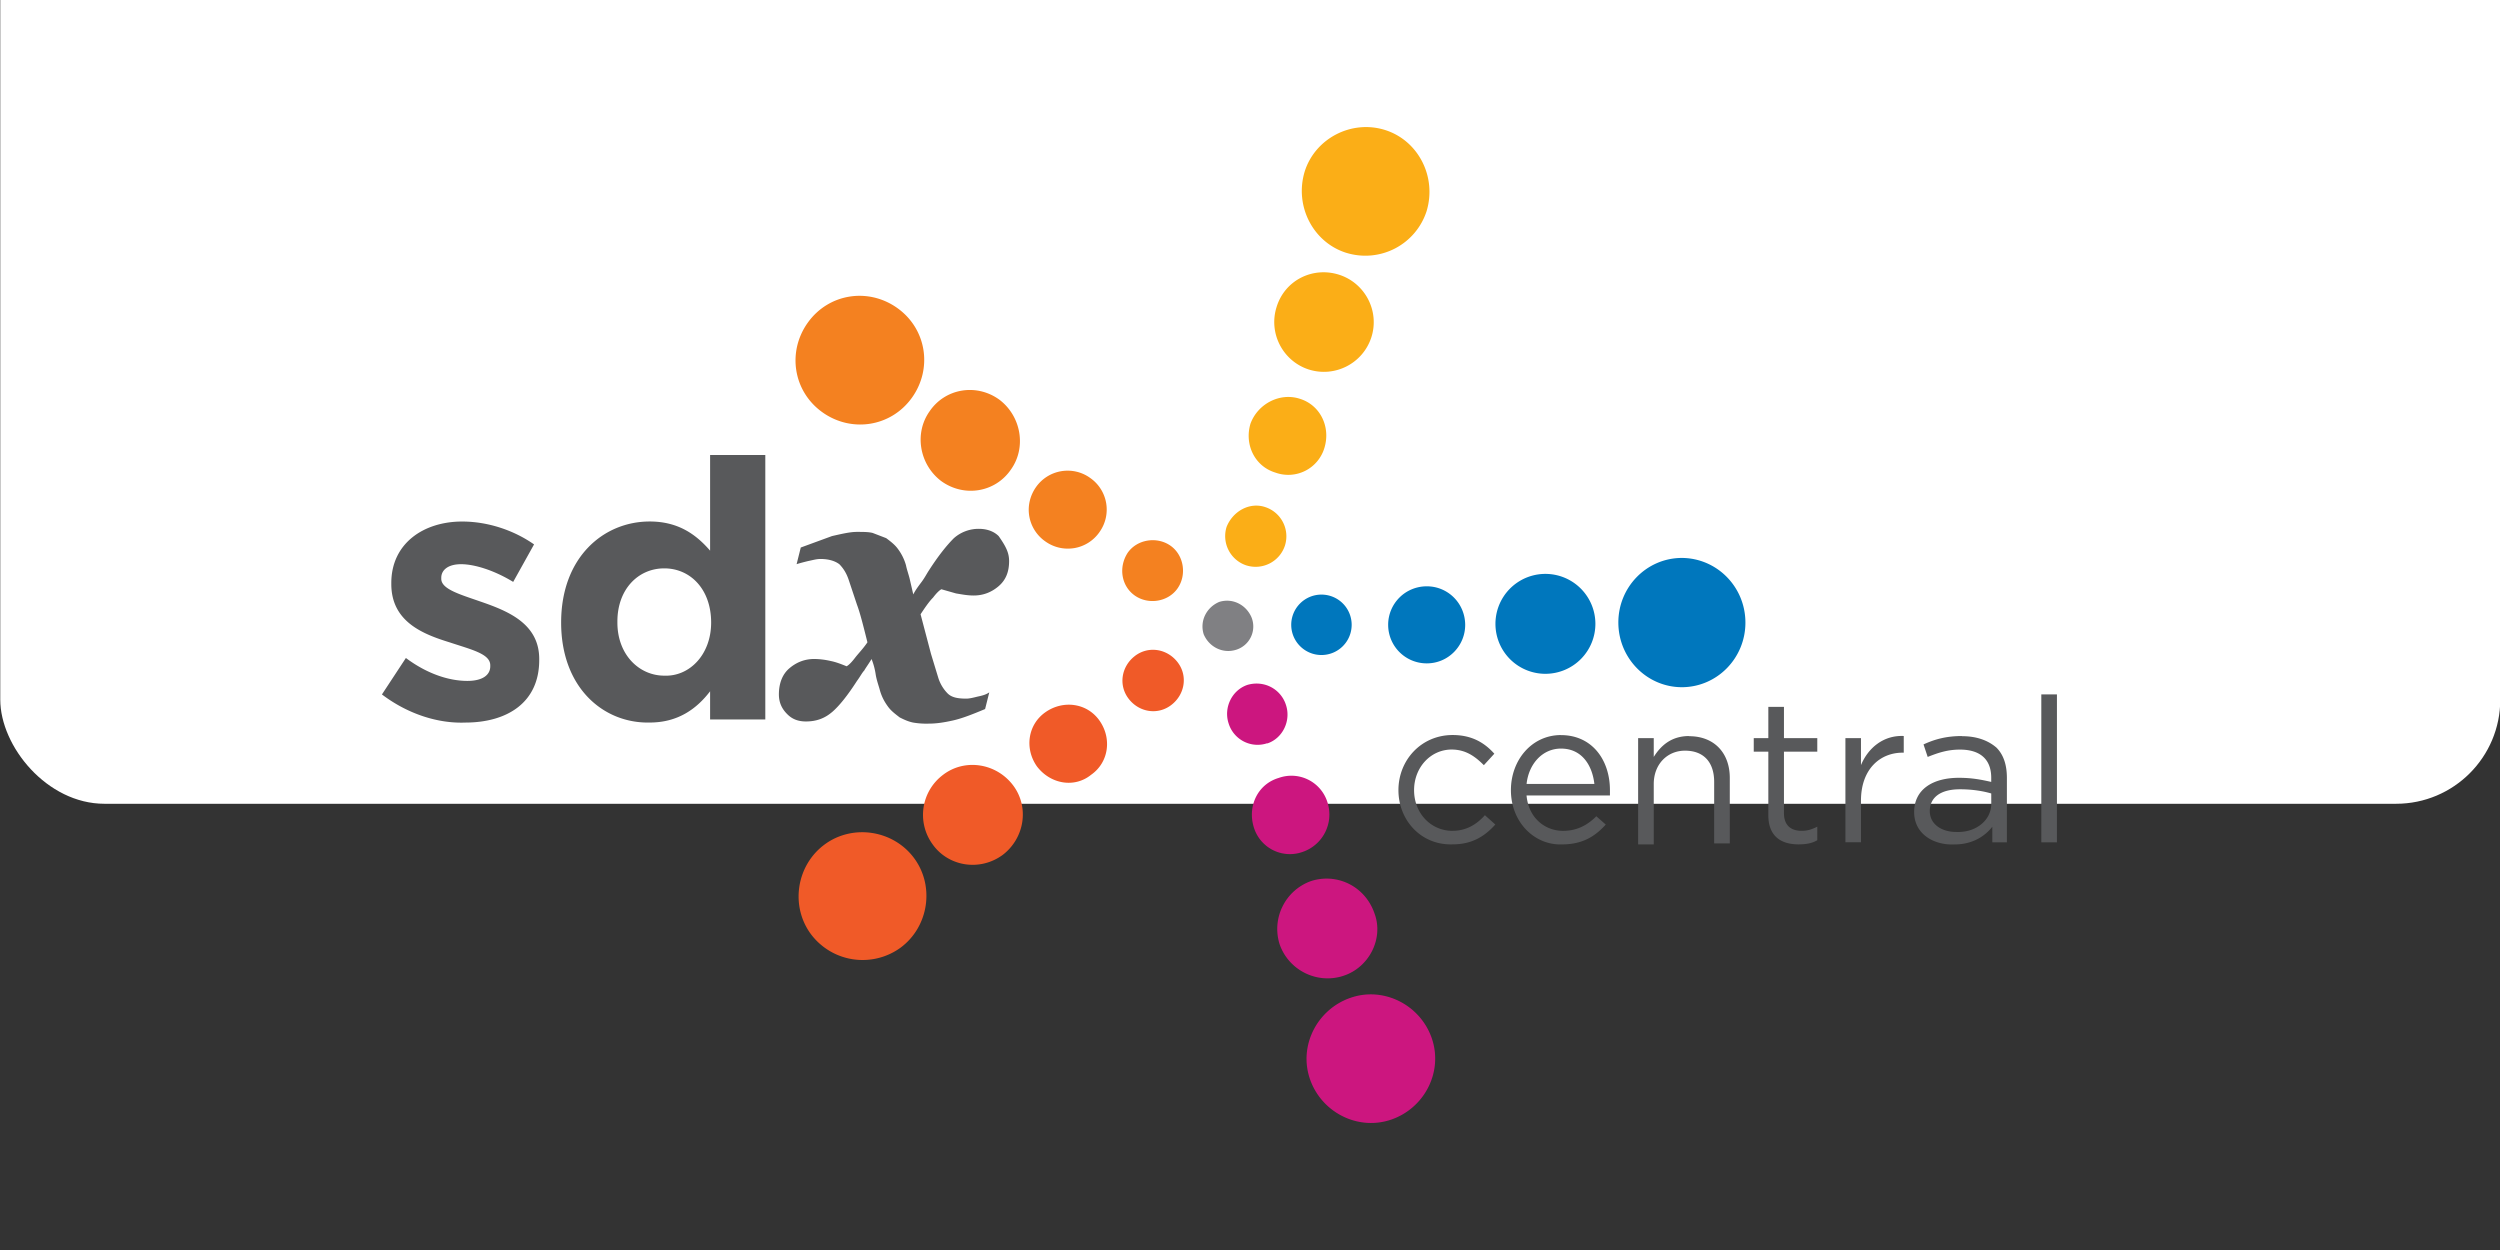
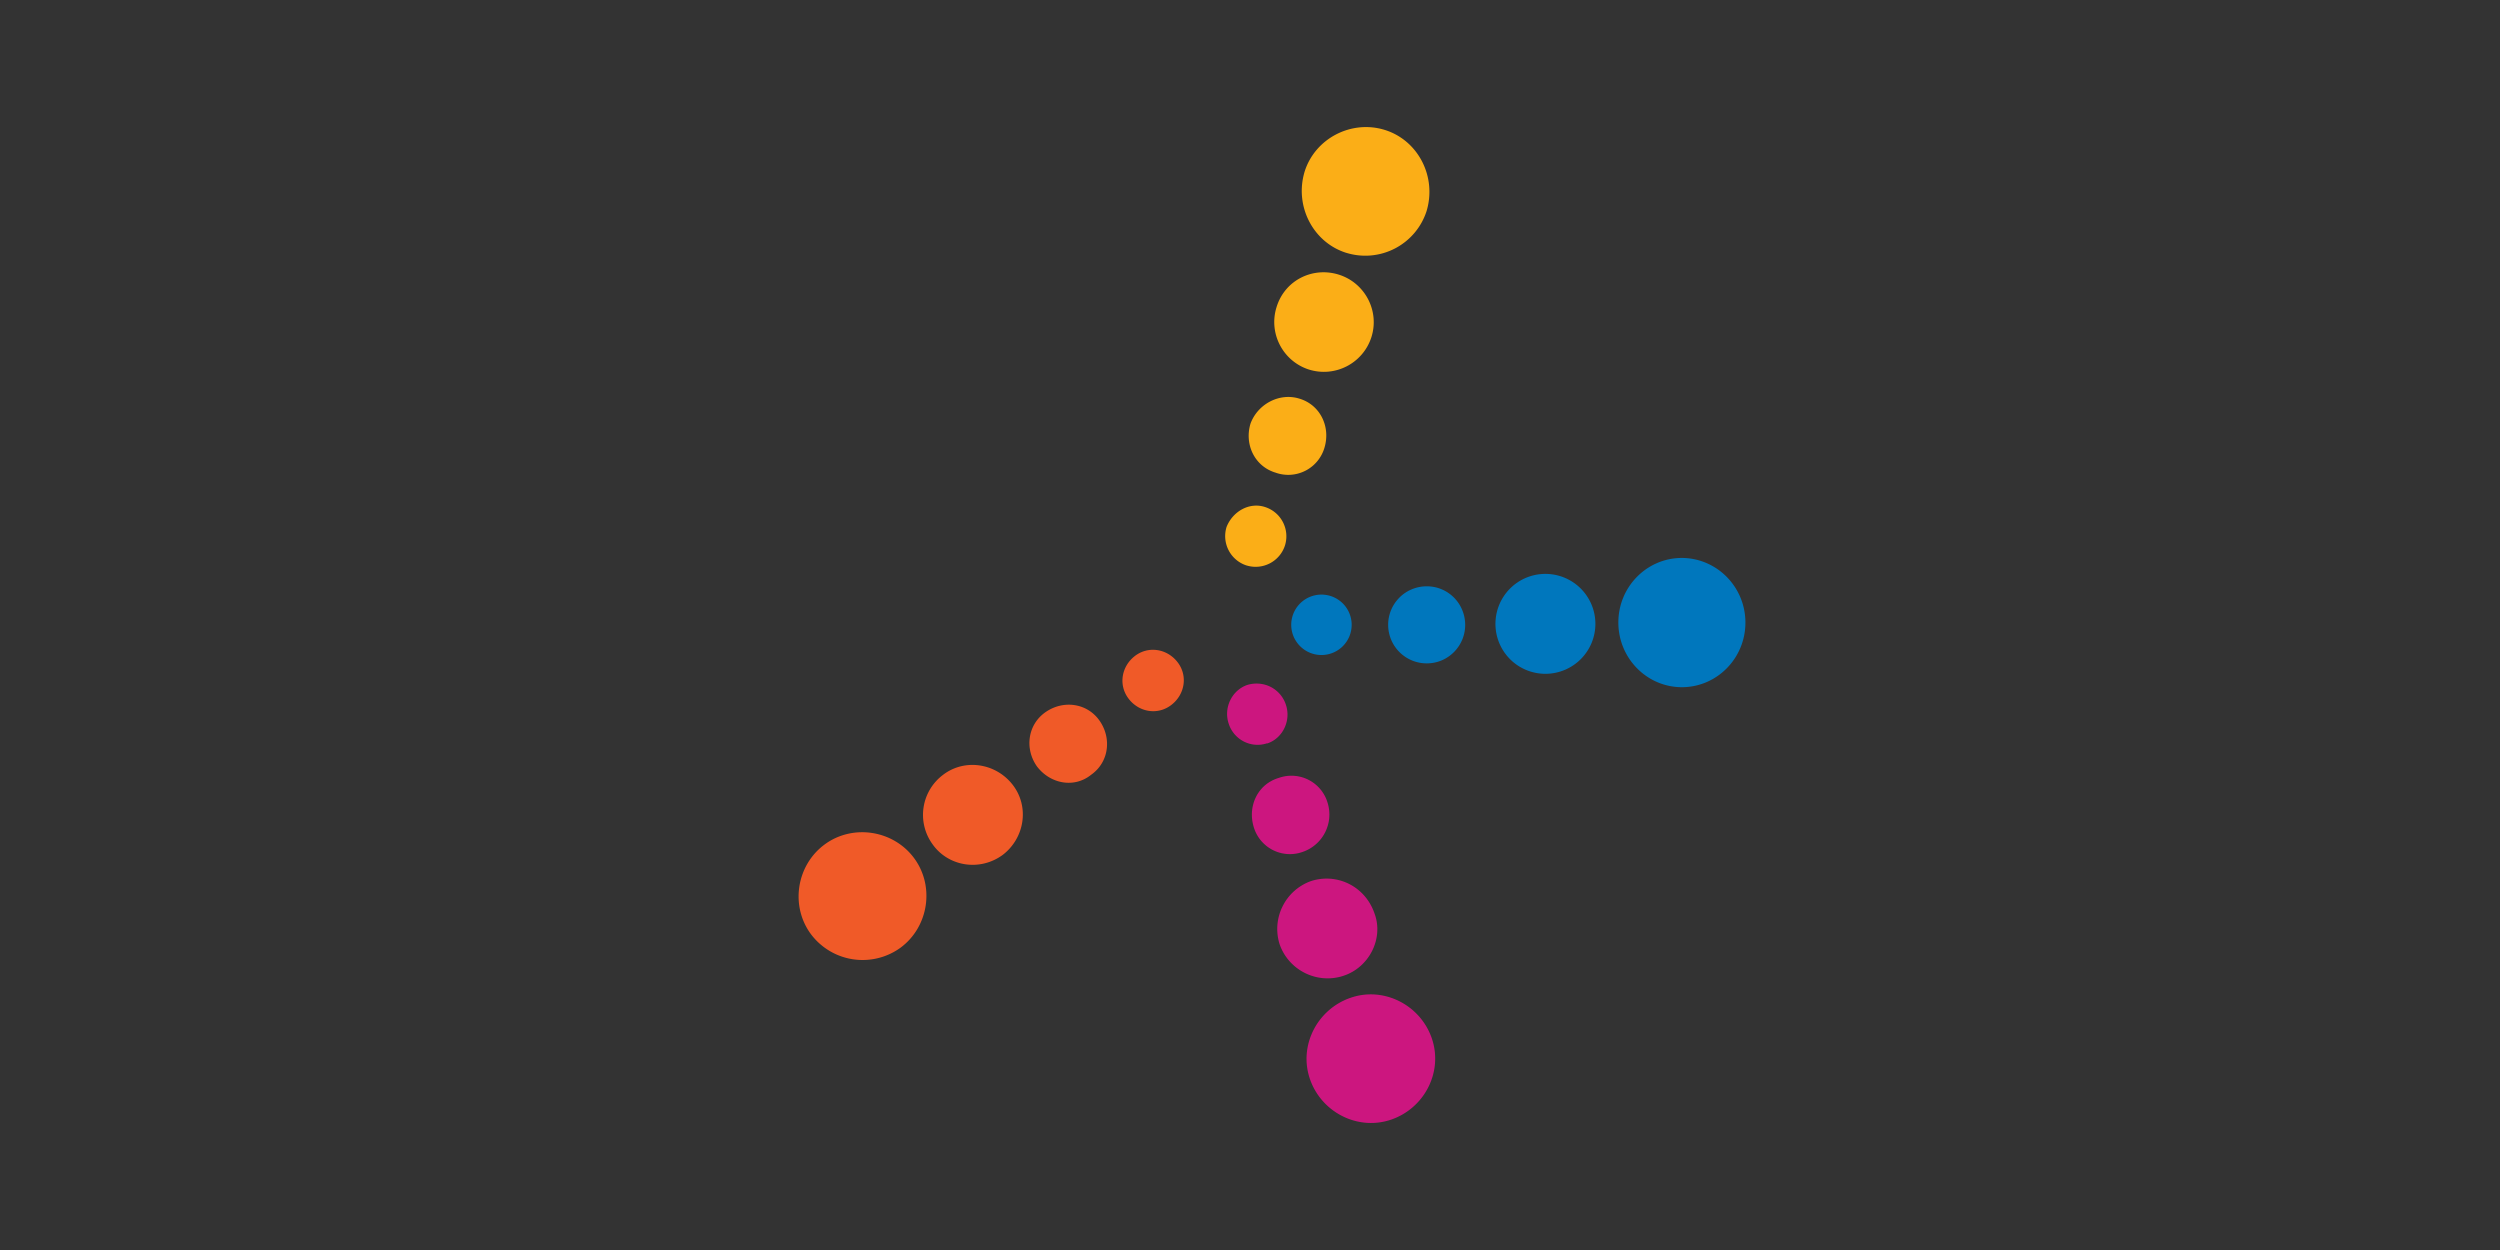
<svg xmlns="http://www.w3.org/2000/svg" width="120" height="60" viewBox="-0.013 21.419 120 60">
  <rect x="-0.013" y="21.419" width="120" height="60" fill="#333333" stroke="none" />
-   <rect width="120" height="60" rx="5" fill="white" />
-   <path d="M69.713 61.3c-1.05 0-1.85-.85-1.85-1.953 0-1.097.8-1.95 1.802-1.95.696 0 1.148.352 1.547.75l.503-.55c-.453-.504-1.052-.897-2.003-.897-1.502 0-2.6 1.2-2.6 2.645 0 1.455 1.097 2.654 2.6 2.603.95 0 1.55-.398 2.05-.952l-.5-.448c-.398.448-.902.75-1.55.75zm5.2-4.598c-1.4 0-2.402 1.2-2.402 2.645 0 1.555 1.152 2.654 2.453 2.603.997 0 1.6-.398 2.1-.952l-.453-.398c-.398.398-.897.7-1.597.7-.852 0-1.653-.6-1.753-1.7h4.003v-.252c0-1.446-.852-2.644-2.352-2.644zm-1.65 2.347c.1-.948.75-1.698 1.652-1.698 1 0 1.5.797 1.602 1.698zm7.806-2.3c-.852 0-1.354.45-1.702 1.002v-.9h-.75v5.1h.75v-2.9c0-.948.65-1.6 1.5-1.6.897 0 1.4.553 1.4 1.5v2.95h.75V58.76c0-1.202-.75-2.003-1.95-2.003zm4.548-1.4h-.75v1.5h-.7v.65h.7v3.05c0 1.002.6 1.4 1.45 1.4.352 0 .65-.05.9-.2v-.65c-.3.15-.503.2-.75.2-.503 0-.85-.25-.85-.85v-2.95h1.6v-.65h-1.6zm3.697 2.8v-1.3h-.747v5h.747v-2c0-1.5.905-2.302 2.003-2.302h.05v-.8c-.952-.044-1.702.55-2.054 1.4zm4.854-1.4c-.75 0-1.304.15-1.852.403l.2.6c.504-.2.952-.352 1.55-.352.948 0 1.5.448 1.5 1.354v.197c-.453-.1-.9-.197-1.55-.197-1.248 0-2.15.55-2.15 1.648 0 1.052.95 1.602 1.95 1.55.85 0 1.454-.398 1.802-.85v.75h.7V58.76c0-.604-.15-1.102-.5-1.454-.402-.347-.95-.55-1.65-.55zm1.4 3.25c0 .805-.75 1.4-1.698 1.354-.653 0-1.253-.352-1.253-1s.503-1.048 1.45-1.048c.65 0 1.15.1 1.5.2zm2.402-5.248h.75v7.1h-.75zm-74.9-4.45c-1-.35-1.902-.6-1.902-1.1v-.05c0-.35.3-.65.952-.65s1.6.3 2.5.85l1.002-1.8c-1.002-.7-2.25-1.098-3.452-1.098-1.85 0-3.4 1.05-3.4 2.95v.05c0 1.8 1.5 2.4 2.8 2.8 1.05.35 1.95.55 1.95 1.1v.05c0 .403-.35.7-1.1.7-.9 0-1.95-.352-2.95-1.1l-1.15 1.75c1.25.947 2.702 1.4 4 1.35 2 0 3.55-.952 3.55-3v-.05c.001-1.7-1.5-2.302-2.8-2.752zm11.002-2.45c-.65-.75-1.5-1.4-2.9-1.4-2.2 0-4.25 1.7-4.25 4.85s2.05 4.85 4.25 4.8c1.35 0 2.25-.65 2.9-1.5v1.353h2.65V43.258h-2.65zm-2.2 6c-1.2 0-2.25-.998-2.25-2.55v-.05c0-1.55 1-2.55 2.25-2.55s2.25 1 2.25 2.6c0 1.55-1.05 2.6-2.25 2.55zm8.05 1.752c.35-.3.75-.8 1.2-1.5.15-.2.25-.4.35-.5.05-.1.2-.3.35-.55a3.28 3.28 0 0 1 .2.752c.05.297.15.55.2.75.1.348.25.595.4.797s.35.347.55.503c.2.1.4.197.65.248a3.78 3.78 0 0 0 .75.05c.35 0 .7-.05 1.15-.15s.95-.3 1.55-.55l.2-.8c-.15.1-.3.15-.55.2-.2.05-.4.1-.55.1-.4 0-.7-.05-.9-.25-.206-.21-.36-.468-.448-.75l-.35-1.15-.5-1.9c.2-.3.4-.6.6-.8.15-.2.3-.35.4-.4l.7.2c.3.05.55.1.85.1.45 0 .85-.15 1.2-.45s.5-.7.5-1.2c0-.4-.15-.7-.5-1.2-.25-.25-.6-.35-.95-.35-.44-.004-.87.156-1.2.448-.35.35-.75.85-1.2 1.55-.1.15-.2.35-.35.55s-.3.4-.4.6l-.15-.65c-.05-.25-.15-.5-.2-.75a2.4 2.4 0 0 0-.4-.801c-.15-.2-.35-.35-.55-.5l-.65-.25c-.2-.05-.45-.05-.75-.05-.35 0-.75.1-1.2.2l-1.5.55-.2.8c.15-.05.35-.1.55-.15.25-.05.4-.1.6-.1.4 0 .7.1.9.25.2.2.35.45.45.75l.4 1.2c.15.4.3 1 .5 1.8-.2.3-.448.55-.6.75s-.3.35-.4.4c-.25-.1-.5-.2-.75-.25-.262-.062-.53-.096-.8-.1-.45 0-.85.15-1.2.45s-.5.75-.5 1.25c0 .398.15.7.4.947.25.256.55.352.9.352.5 0 .9-.15 1.248-.448z" fill="#58595b" />
  <path d="M61.966 51.42c.007.8.658 1.443 1.458 1.44a1.45 1.45 0 0 0 1.443-1.458 1.45 1.45 0 0 0-2.482-1.011 1.45 1.45 0 0 0-.419 1.029zm4.653.002a1.85 1.85 0 0 0 1.861 1.839c.5-.003.96-.2 1.304-.55s.536-.82.532-1.31-.198-.96-.548-1.307-.822-.537-1.313-.532-.96.2-1.304.55-.536.82-.532 1.31zm9.947-.075a2.4 2.4 0 0 0-3.611-2.053 2.4 2.4 0 0 0-.473 3.778 2.4 2.4 0 0 0 4.084-1.725zM80.7 48.2c-1.687.012-3.044 1.408-3.032 3.12s1.385 3.092 3.067 3.085c1.686-.013 3.044-1.41 3.032-3.122S82.383 48.2 80.7 48.2z" fill="#0077bd" />
-   <path d="M59.813 48.558a1.48 1.48 0 0 0 1.851-.952c.244-.773-.18-1.598-.95-1.848-.75-.25-1.55.2-1.85.95a1.48 1.48 0 0 0 .95 1.851zm1.4-4.452a1.81 1.81 0 0 0 2.349-1.199c.3-1-.2-2.052-1.2-2.352-.952-.3-2.002.25-2.352 1.2-.3 1 .202 2.05 1.202 2.35zm1.6-4.95c1.256.396 2.597-.296 3-1.55s-.3-2.6-1.55-3-2.6.25-3 1.55c-.396 1.255.296 2.595 1.548 3zm1.802-5.6a3.09 3.09 0 0 0 3.848-1.999c.5-1.652-.4-3.4-2-3.9s-3.35.4-3.852 2c-.498 1.65.403 3.4 2.004 3.9z" fill="#fbae17" />
-   <path d="M56.513 49.657c.45-.65.3-1.6-.35-2.05s-1.6-.3-2.05.35c-.45.7-.3 1.6.35 2.052s1.6.3 2.05-.352zm-3.75-2.7a1.85 1.85 0 0 0-.451-2.599c-.403-.29-.906-.404-1.394-.32s-.923.36-1.207.768-.403.906-.318 1.395.362.923.77 1.206c.404.29.906.403 1.395.32s.923-.362 1.206-.77zm-7.602-2.45c1.1.8 2.6.55 3.35-.55.75-1.05.5-2.55-.55-3.35-1.098-.8-2.6-.55-3.35.55-.75 1.05-.5 2.55.55 3.35zm-1.4-4c1-1.4.7-3.3-.7-4.3s-3.3-.7-4.3.7-.7 3.3.7 4.3 3.3.7 4.3-.7z" fill="#f48120" />
+   <path d="M59.813 48.558a1.48 1.48 0 0 0 1.851-.952c.244-.773-.18-1.598-.95-1.848-.75-.25-1.55.2-1.85.95a1.48 1.48 0 0 0 .95 1.851zm1.4-4.452a1.81 1.81 0 0 0 2.349-1.199c.3-1-.2-2.052-1.2-2.352-.952-.3-2.002.25-2.352 1.2-.3 1 .202 2.05 1.202 2.35zm1.6-4.95c1.256.396 2.597-.296 3-1.55s-.3-2.6-1.55-3-2.6.25-3 1.55c-.396 1.255.296 2.595 1.548 3m1.802-5.6a3.09 3.09 0 0 0 3.848-1.999c.5-1.652-.4-3.4-2-3.9s-3.35.4-3.852 2c-.498 1.65.403 3.4 2.004 3.9z" fill="#fbae17" />
  <path d="M54.462 52.907c-.65.5-.8 1.4-.3 2.052s1.4.8 2.05.297c.65-.5.8-1.4.3-2.05s-1.4-.798-2.05-.3zm-4.3 2.702c-.85.6-1 1.752-.4 2.6.65.85 1.8 1.048 2.6.398.85-.595 1-1.748.4-2.6s-1.75-.998-2.6-.398zm-4.9 2.996a2.4 2.4 0 0 0-.501 3.354c.75 1.048 2.25 1.3 3.35.5 1.05-.797 1.3-2.297.5-3.35s-2.3-1.3-3.35-.504zm-5.7 3.354c-1.35 1-1.65 2.95-.65 4.3a3.1 3.1 0 0 0 4.301.649c1.35-1 1.65-2.95.65-4.3s-2.95-1.65-4.3-.65z" fill="#f05a28" />
-   <path d="M60.063 51.06c-.25-.6-.9-.952-1.55-.75-.6.25-.95.9-.75 1.55.25.6.9.95 1.55.75a1.17 1.17 0 0 0 .75-1.549z" fill="#808083" />
  <path d="M60.813 57.106c.75-.247 1.15-1.098.9-1.85-.118-.373-.38-.683-.727-.862s-.752-.21-1.124-.1c-.75.256-1.15 1.102-.9 1.852.116.374.377.685.726.864s.754.21 1.125.084zm1.698 5.206c.97-.33 1.504-1.372 1.203-2.352a1.81 1.81 0 0 0-2.352-1.199c-1 .297-1.498 1.345-1.198 2.348a1.81 1.81 0 0 0 2.347 1.203zm1.953 5.948c1.25-.403 1.95-1.802 1.497-3.002-.448-1.3-1.794-1.95-3.047-1.547-1.24.445-1.905 1.794-1.5 3.048.444 1.243 1.796 1.908 3.05 1.502zm.352 1.052c-1.602.55-2.503 2.297-1.953 3.898s2.3 2.5 3.902 1.95 2.498-2.297 1.95-3.898-2.302-2.503-3.898-1.95z" fill="#cc167f" />
</svg>